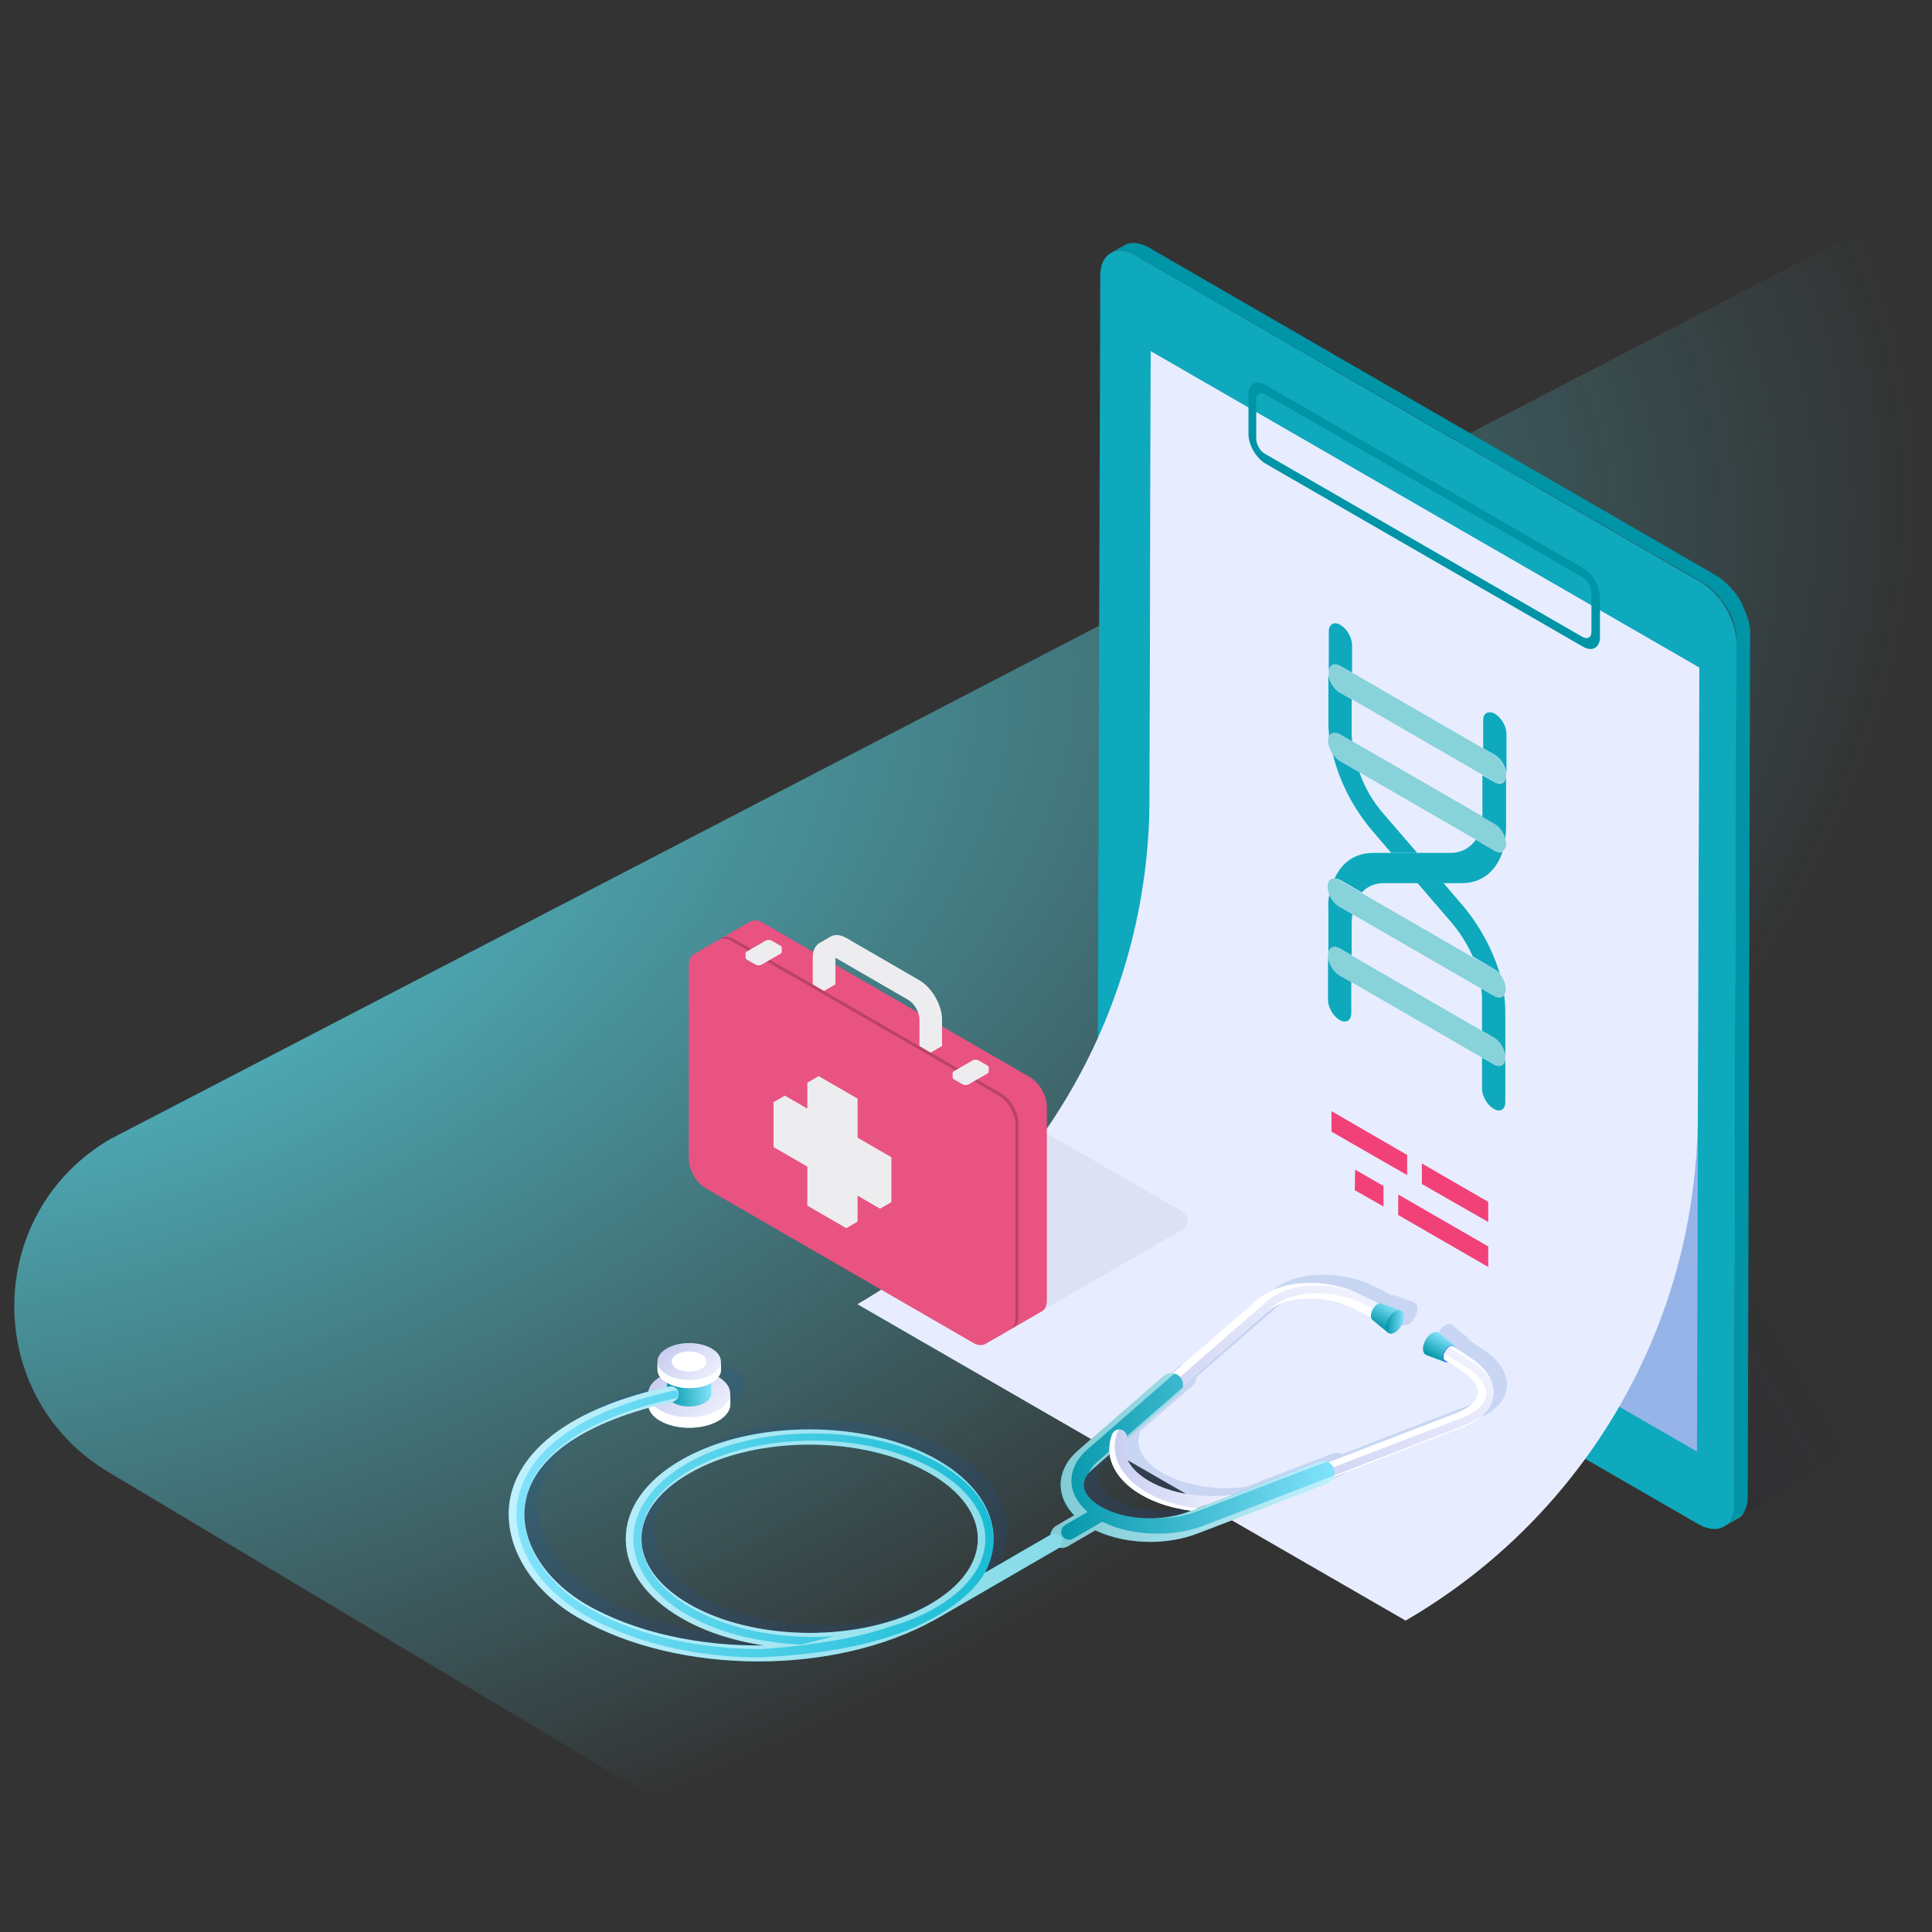
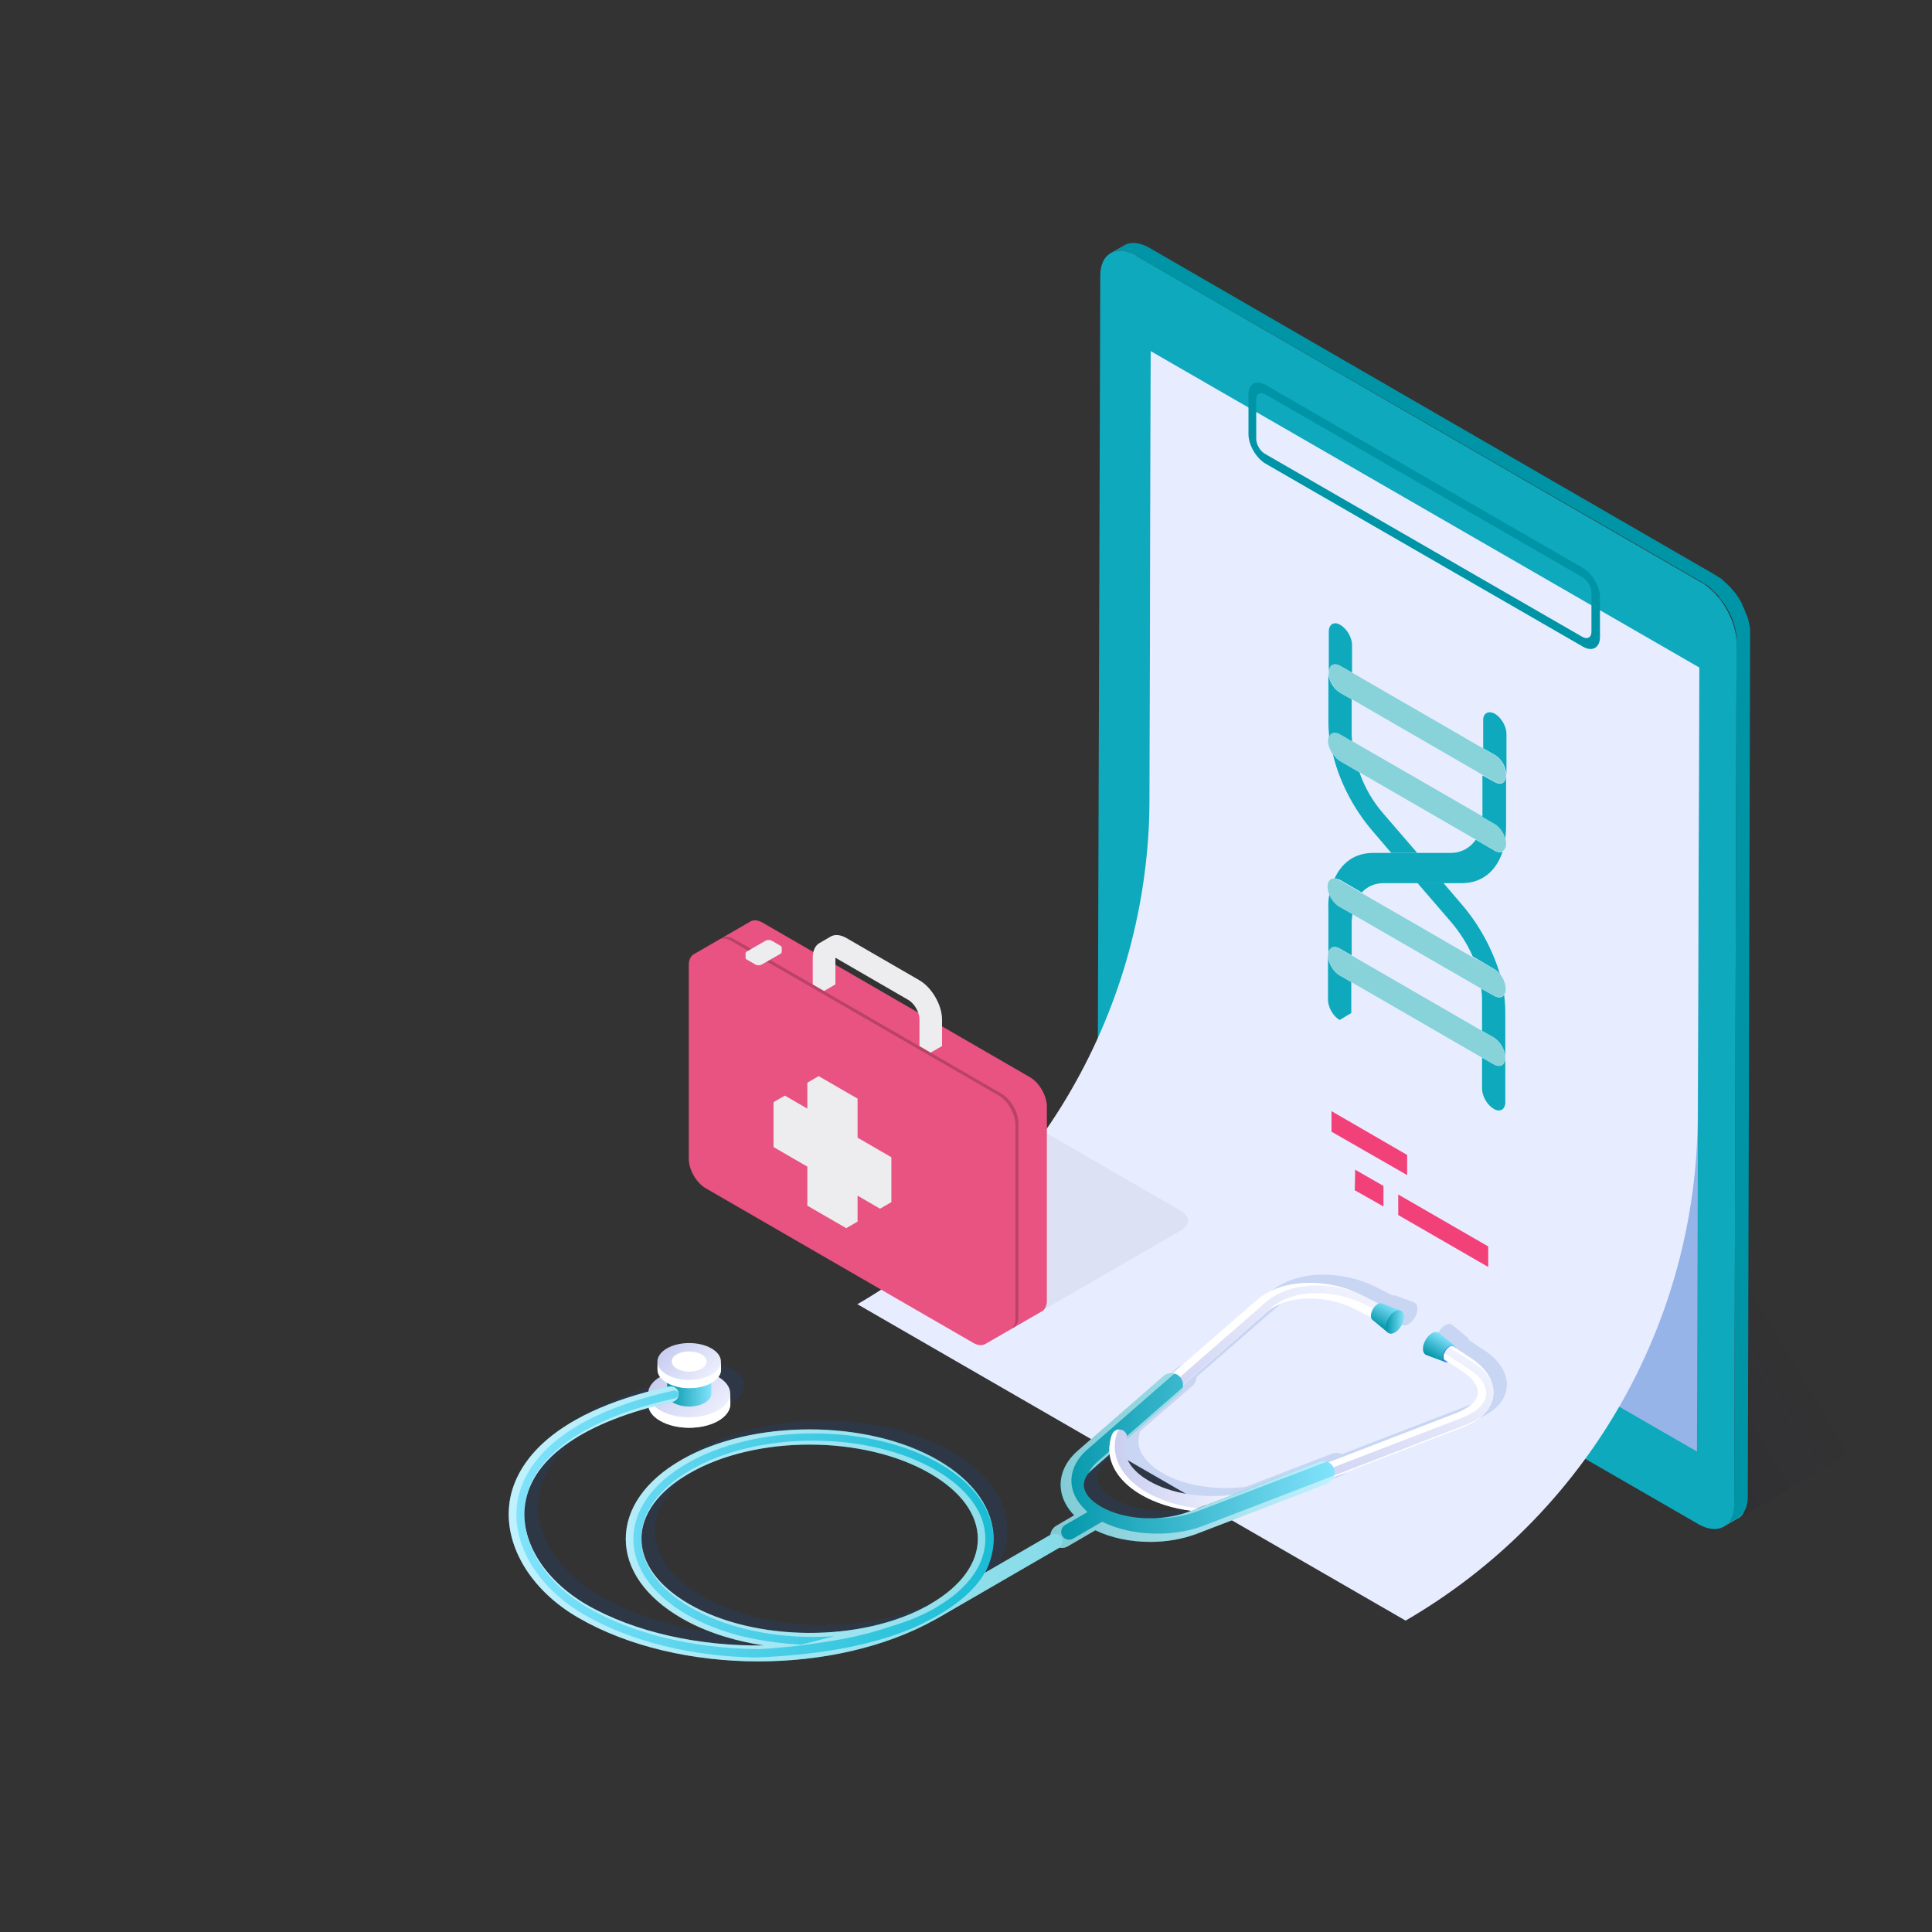
<svg xmlns="http://www.w3.org/2000/svg" width="676" height="676" viewBox="0 0 676 676" fill="none">
  <rect x="0" y="0" width="676" height="676" fill="#333333" stroke="none" />
  <g clip-path="url(#clip0)">
-     <path d="M952.695 -76V697H342.404L38.503 515.4C-6.199 489.294 -6.199 424.606 38.694 398.5L952.695 -76Z" fill="url(#paint0_radial)" />
    <path opacity="0.3" d="M724.626 463.666L599.6 536.246L437.651 442.91L562.676 370.195L724.626 463.666Z" fill="url(#paint1_linear)" />
    <path d="M606.66 526.342L611.411 523.629L606.66 526.342Z" fill="#996B45" />
    <path d="M606.66 526.342L611.411 523.629C611.411 523.765 611.411 524.036 611.411 524.172L606.66 526.885C606.66 526.749 606.66 526.478 606.66 526.342Z" fill="#946843" />
    <path d="M606.66 526.885L611.411 524.172C611.411 524.307 611.411 524.579 611.411 524.714L606.66 527.428C606.66 527.292 606.66 527.156 606.66 526.885Z" fill="#906541" />
    <path d="M606.66 527.427L611.411 524.714C611.411 524.85 611.411 525.121 611.411 525.257L606.66 527.97C606.66 527.834 606.66 527.699 606.66 527.427Z" fill="#8C623F" />
    <path d="M606.659 528.106L611.41 525.392C611.41 525.528 611.41 525.799 611.275 525.935L606.523 528.648C606.523 528.513 606.523 528.241 606.659 528.106Z" fill="#885F3D" />
    <path d="M606.523 528.648L611.274 525.935C611.274 526.207 611.139 526.342 611.139 526.478L606.387 529.191C606.387 529.055 606.523 528.92 606.523 528.648Z" fill="#835C3C" />
    <path d="M606.387 529.191L611.139 526.478C611.139 526.749 611.003 526.885 611.003 527.156L606.252 529.869C606.252 529.734 606.387 529.462 606.387 529.191Z" fill="#7F593A" />
    <path d="M606.252 529.869L611.004 527.156C611.004 527.427 610.868 527.563 610.732 527.834L605.981 530.548C606.117 530.276 606.117 530.141 606.252 529.869Z" fill="#7B5638" />
    <path d="M605.981 530.548L610.732 527.834C610.596 528.106 610.596 528.241 610.46 528.513L605.709 531.226C605.845 530.955 605.981 530.819 605.981 530.548Z" fill="#775336" />
    <path d="M605.709 531.226L610.46 528.513C610.324 528.784 610.189 529.055 610.053 529.327L605.302 532.04C605.438 531.769 605.573 531.497 605.709 531.226Z" fill="#725034" />
    <path d="M605.301 532.04L610.053 529.327C609.51 530.276 608.831 530.955 607.881 531.362L603.129 534.075C603.944 533.668 604.758 532.99 605.301 532.04Z" fill="#6BD8E9" />
    <path d="M388.509 88.697L393.261 85.984C393.532 85.848 393.939 85.712 394.211 85.576L389.46 88.29C389.188 88.29 388.781 88.425 388.509 88.697Z" fill="#6BD8E9" />
    <path d="M389.46 88.154L394.211 85.441C394.483 85.305 394.754 85.305 395.026 85.17L390.275 87.883C390.139 88.019 389.732 88.019 389.46 88.154Z" fill="#725034" />
-     <path d="M390.41 87.883L395.161 85.17C395.433 85.17 395.569 85.034 395.84 85.034L391.089 87.747C390.817 87.883 390.546 87.883 390.41 87.883Z" fill="#775336" />
    <path d="M391.089 87.883L395.841 85.17C396.112 85.17 396.248 85.17 396.519 85.17L391.768 87.883C391.497 87.747 391.225 87.883 391.089 87.883Z" fill="#7B5638" />
    <path d="M391.768 87.747L396.519 85.034C396.655 85.034 396.926 85.034 397.062 85.034L392.311 87.747C392.039 87.883 391.903 87.747 391.768 87.747Z" fill="#7F593A" />
    <path d="M392.311 87.883L397.062 85.17C397.198 85.17 397.469 85.17 397.605 85.17L392.854 87.883C392.582 87.883 392.447 87.883 392.311 87.883Z" fill="#835C3C" />
    <path d="M392.853 87.883L397.605 85.17C397.74 85.17 398.012 85.17 398.148 85.305L393.396 88.019C393.125 87.883 392.989 87.883 392.853 87.883Z" fill="#885F3D" />
    <path d="M393.396 88.019L398.148 85.305C398.283 85.305 398.419 85.441 398.691 85.441L393.939 88.154C393.668 88.019 393.532 88.019 393.396 88.019Z" fill="#8C623F" />
    <path d="M393.804 88.154L398.555 85.441C398.691 85.441 398.827 85.577 399.098 85.577L394.347 88.29C394.211 88.154 394.075 88.154 393.804 88.154Z" fill="#906541" />
    <path d="M394.346 88.29L399.098 85.576C399.233 85.576 399.369 85.712 399.641 85.712L394.889 88.425C394.754 88.29 394.482 88.29 394.346 88.29Z" fill="#946843" />
-     <path d="M394.89 88.425L399.641 85.712C399.777 85.712 399.912 85.848 400.184 85.848L395.433 88.561C395.161 88.561 395.025 88.425 394.89 88.425Z" fill="#996B45" />
    <path d="M395.296 88.561L400.047 85.848C400.183 85.848 400.319 85.984 400.59 86.119L395.839 88.832C395.703 88.697 395.568 88.697 395.296 88.561Z" fill="#9D6E47" />
    <path d="M395.841 88.832L400.592 86.119C400.728 86.255 400.863 86.255 401.135 86.391L396.384 89.104C396.112 88.968 395.976 88.832 395.841 88.832Z" fill="#A17149" />
    <path d="M396.383 88.968L401.134 86.255C401.27 86.391 401.406 86.391 401.677 86.526L396.926 89.239C396.654 89.239 396.519 89.104 396.383 88.968Z" fill="#A5744B" />
    <path d="M396.791 89.24L401.542 86.526C401.678 86.662 401.813 86.662 401.949 86.798L397.198 89.511C397.062 89.375 396.926 89.375 396.791 89.24Z" fill="#AA774D" />
    <path d="M612.361 221.645C612.361 221.51 612.361 221.238 612.361 221.103C612.361 220.967 612.361 220.967 612.361 220.831V220.696C612.361 220.56 612.361 220.56 612.361 220.425C612.361 220.289 612.361 220.018 612.361 219.882C612.361 219.611 612.361 219.475 612.225 219.204C612.225 219.068 612.225 218.797 612.089 218.661C612.089 218.39 611.954 218.254 611.954 217.983V217.847V217.711C611.954 217.576 611.954 217.44 611.818 217.304C611.818 217.033 611.682 216.762 611.682 216.626C611.682 216.49 611.682 216.49 611.546 216.355V216.219C611.546 216.083 611.546 216.083 611.411 215.948C611.275 215.676 611.275 215.405 611.139 215.134C611.139 214.998 611.139 214.998 611.003 214.862C611.003 214.727 610.868 214.727 610.868 214.591C610.868 214.455 610.732 214.32 610.732 214.184C610.596 213.913 610.596 213.777 610.46 213.506C610.46 213.37 610.325 213.234 610.325 213.234V213.099C610.189 212.827 610.053 212.556 609.917 212.285C609.782 212.149 609.782 211.878 609.646 211.742C609.646 211.742 609.646 211.742 609.646 211.606V211.471C609.239 210.657 608.696 209.707 608.153 208.893C607.61 208.079 607.067 207.265 606.388 206.587C606.388 206.587 606.388 206.451 606.252 206.451C606.252 206.451 606.252 206.451 606.116 206.316C605.981 206.18 605.845 205.909 605.709 205.773C605.573 205.637 605.438 205.366 605.166 205.23L605.03 205.095C604.895 204.959 604.895 204.959 604.759 204.823C604.623 204.688 604.487 204.552 604.352 204.416C604.216 204.281 604.08 204.145 603.944 204.009L603.809 203.874C603.809 203.874 603.673 203.874 603.673 203.738C603.401 203.602 603.266 203.331 602.994 203.195C602.858 203.06 602.858 203.06 602.723 202.924L602.587 202.788L602.451 202.653C602.315 202.517 602.044 202.381 601.908 202.246C601.772 202.11 601.637 202.11 601.501 201.974C601.501 201.974 601.501 201.974 601.365 201.974C601.229 201.839 600.958 201.703 600.822 201.568C600.686 201.432 600.415 201.296 600.279 201.296C600.279 201.296 600.143 201.296 600.143 201.161L402.084 86.662C398.691 84.763 395.568 84.491 393.397 85.848L388.645 88.561C390.817 87.204 393.939 87.476 397.333 89.375L595.528 203.738C595.935 204.009 596.342 204.281 596.75 204.552C596.75 204.552 596.75 204.552 596.885 204.552C597.293 204.823 597.7 205.095 597.971 205.366L598.107 205.502C598.514 205.773 598.786 206.044 599.193 206.451L599.329 206.587C599.6 206.858 599.872 207.13 600.143 207.401C600.279 207.537 600.279 207.537 600.415 207.672C600.686 207.944 600.822 208.079 601.094 208.351C601.229 208.486 601.365 208.622 601.501 208.893C601.501 209.029 601.637 209.029 601.637 209.165C602.18 209.979 602.858 210.657 603.401 211.471C603.944 212.285 604.487 213.099 604.895 214.048L605.03 214.184C605.166 214.32 605.166 214.591 605.302 214.727C605.438 214.998 605.573 215.269 605.709 215.676C605.709 215.812 605.845 215.948 605.845 215.948C605.981 216.355 606.116 216.626 606.252 217.033C606.252 217.169 606.388 217.169 606.388 217.304C606.524 217.711 606.659 218.118 606.795 218.661V218.797C606.931 219.204 607.067 219.746 607.202 220.153V220.289C607.338 220.831 607.474 221.238 607.474 221.781C607.61 222.324 607.61 222.731 607.61 223.273V223.409C607.61 223.952 607.61 224.359 607.61 224.766L606.795 526.071C606.795 529.869 605.438 532.583 603.266 533.939L608.017 531.226C610.189 530.005 611.546 527.292 611.546 523.358L612.361 222.052C612.361 221.917 612.361 221.781 612.361 221.645Z" fill="#0094A7" />
    <path d="M595.392 203.874C602.18 207.808 607.61 217.304 607.61 225.037L606.795 526.342C606.795 534.075 601.229 537.195 594.442 533.397L396.247 419.034C389.46 415.099 384.03 405.603 384.03 397.87L384.98 96.43C384.98 88.697 390.546 85.576 397.333 89.375L595.392 203.874Z" fill="#0EA9BD" />
    <path d="M402.626 122.884L401.948 397.192L593.762 507.892L594.576 233.584L402.626 122.884Z" fill="#96B4E8" />
    <path d="M594.577 233.584L402.627 122.884L402.22 279.437C402.084 352.424 363.124 419.712 300 456.341L491.814 567.041C554.938 530.412 593.898 463.124 594.034 390.138L594.577 233.584Z" fill="#E7EDFF" />
    <path d="M553.852 198.719C557.11 200.618 559.825 205.23 559.825 209.029V222.866C559.825 226.665 557.11 228.157 553.852 226.258L442.808 162.226C439.55 160.326 436.835 155.714 436.835 151.915V138.078C436.835 134.279 439.55 132.787 442.808 134.686L553.852 198.719ZM556.838 221.103V207.265C556.838 205.366 555.481 202.924 553.716 201.975L442.673 137.942C440.908 136.992 439.55 137.806 439.55 139.706V153.543C439.55 155.442 440.908 157.884 442.673 158.834L553.716 222.866C555.481 223.816 556.838 223.002 556.838 221.103Z" fill="#0094A7" />
-     <path d="M468.737 356.9C466.429 355.544 464.664 352.424 464.664 349.846V334.245C464.664 336.822 466.429 339.943 468.737 341.299L472.809 343.606V354.459C472.809 357.172 470.909 358.121 468.737 356.9Z" fill="#0EA9BD" />
+     <path d="M468.737 356.9C466.429 355.544 464.664 352.424 464.664 349.846V334.245C464.664 336.822 466.429 339.943 468.737 341.299L472.809 343.606V354.459Z" fill="#0EA9BD" />
    <path d="M465.207 312.675C465.886 314.574 467.244 316.338 468.873 317.287L473.217 319.729C473.081 320.814 472.945 321.9 472.945 323.121V334.245L468.873 331.939C466.565 330.582 464.8 331.667 464.8 334.245V318.508C464.664 316.338 464.8 314.438 465.207 312.675Z" fill="#0EA9BD" />
    <path d="M522.63 372.366C524.938 373.722 526.702 372.637 526.702 370.06V385.661C526.702 388.238 524.802 389.324 522.63 387.967C520.322 386.61 518.557 383.49 518.557 380.913V370.06L522.63 372.366Z" fill="#0EA9BD" />
    <path d="M526.294 348.082C526.565 350.253 526.701 352.288 526.701 354.323V370.06C526.701 367.482 524.936 364.362 522.628 363.005L518.556 360.699V349.575C518.556 348.354 518.42 347.133 518.284 345.912L522.628 348.354C524.257 349.303 525.615 349.168 526.294 348.082Z" fill="#0EA9BD" />
    <path d="M522.629 363.005C524.937 364.362 526.702 367.482 526.702 370.06C526.702 372.637 524.801 373.723 522.629 372.366L518.557 370.06L472.809 343.606L468.737 341.299C466.429 339.943 464.664 336.822 464.664 334.245C464.664 331.667 466.565 330.582 468.737 331.939L472.809 334.245L518.557 360.699L522.629 363.005Z" fill="#88D2DA" />
    <path d="M484.077 284.728L495.888 298.43H486.792L480.412 290.969C473.489 282.965 468.466 273.061 466.294 263.565C466.973 264.786 468.059 265.871 469.145 266.414L475.661 270.212C477.426 275.368 480.276 280.387 484.077 284.728Z" fill="#0EA9BD" />
    <path d="M522.766 338.993C523.445 339.4 524.259 340.078 524.802 340.757C526.024 342.249 526.838 344.284 526.838 346.047C526.838 346.861 526.703 347.54 526.295 347.947C525.617 349.032 524.259 349.303 522.63 348.354L518.286 345.912L472.946 319.729L468.602 317.287C466.973 316.337 465.615 314.574 464.937 312.675C464.665 311.861 464.529 311.047 464.529 310.233C464.529 308.469 465.344 307.384 466.566 307.384C467.109 307.384 467.923 307.519 468.602 307.926L476.068 312.268L515.028 334.788L522.766 338.993Z" fill="#88D2DA" />
    <path d="M524.801 340.757C524.258 340.078 523.579 339.4 522.765 338.993L515.299 334.652C513.398 330.311 510.819 326.241 507.697 322.578L495.886 308.876H504.982L511.362 316.338C517.606 323.528 522.222 332.21 524.801 340.757Z" fill="#0EA9BD" />
    <path d="M469.008 233.041C466.701 231.684 464.936 232.77 464.936 235.347V220.967C464.936 218.39 466.836 217.304 469.008 218.661C471.316 220.018 473.081 223.138 473.081 225.715V235.347L469.008 233.041Z" fill="#0EA9BD" />
    <path d="M516.385 293.818L522.901 297.616C523.987 298.294 524.938 298.294 525.752 298.023C523.444 304.942 518.422 309.012 511.498 309.012H504.982H495.887H484.077C480.955 309.012 478.375 310.233 476.475 312.268L469.009 307.926C468.33 307.519 467.515 307.384 466.972 307.384C469.552 301.686 474.167 298.43 480.547 298.43H487.063H496.159H507.969C511.498 298.294 514.349 296.667 516.385 293.818Z" fill="#0EA9BD" />
    <path d="M522.901 288.12C524.665 289.069 526.159 291.24 526.702 293.275C526.837 293.953 526.973 294.496 526.973 295.174C526.973 296.531 526.43 297.481 525.616 297.887C524.937 298.294 523.851 298.159 522.765 297.481L516.249 293.682L475.388 270.077L468.872 266.278C467.786 265.6 466.836 264.65 466.022 263.429C465.207 262.073 464.664 260.58 464.664 259.224C464.664 258.681 464.8 258.139 464.936 257.596C465.479 256.239 466.972 255.832 468.737 256.782L472.945 259.224L518.557 285.542L522.901 288.12Z" fill="#88D2DA" />
    <path d="M522.901 273.604C525.209 274.961 526.974 273.875 526.974 271.298V288.934C526.974 290.562 526.838 292.054 526.702 293.411C526.159 291.376 524.666 289.205 522.901 288.255L518.693 285.814C518.693 285.271 518.693 284.728 518.693 284.186V271.298L522.901 273.604Z" fill="#0EA9BD" />
    <path d="M522.901 264.108C525.209 265.464 526.973 268.584 526.973 271.162C526.973 273.74 525.073 274.825 522.901 273.468L518.828 271.162L473.081 244.708L469.008 242.402C466.701 241.045 464.936 237.925 464.936 235.347C464.936 232.77 466.836 231.684 469.008 233.041L473.081 235.347L518.828 261.801L522.901 264.108Z" fill="#88D2DA" />
    <path d="M523.037 249.727C525.344 251.084 527.109 254.204 527.109 256.782V271.162C527.109 268.584 525.344 265.464 523.037 264.108L518.964 261.801V252.169C518.828 249.592 520.729 248.507 523.037 249.727Z" fill="#0EA9BD" />
    <path d="M473.081 259.359L468.872 256.918C467.108 255.968 465.614 256.239 465.071 257.732C464.936 256.104 464.8 254.476 464.8 252.983V235.347C464.8 237.925 466.565 241.045 468.872 242.402L472.945 244.708V257.596C473.081 258.274 473.081 258.817 473.081 259.359Z" fill="#0EA9BD" />
    <path d="M484.076 414.964V422.154L474.031 416.456L474.166 409.266L484.076 414.964Z" fill="#F24178" />
    <path d="M492.357 404.111V411.165L465.885 395.971V388.781L492.357 404.111Z" fill="#F24178" />
    <path d="M520.728 436.127V443.317L489.234 425.138V417.948L520.728 436.127Z" fill="#F24178" />
-     <path d="M520.727 420.526V427.58L497.514 414.285V407.095L520.727 420.526Z" fill="#F24178" />
    <path opacity="0.05" d="M413.202 430.531C414.73 429.657 415.494 428.527 415.603 427.361H415.64V427.215C415.64 427.143 415.64 427.07 415.64 426.997C415.567 425.795 414.766 424.592 413.202 423.681L319.604 369.576C316.329 367.682 311.016 367.682 307.741 369.576L249.078 403.46C247.477 404.371 246.677 405.61 246.64 406.812C246.64 406.885 246.64 406.922 246.64 406.958V407.067C246.713 408.233 247.514 409.399 249.078 410.31L342.676 464.415C345.951 466.31 351.264 466.31 354.539 464.415L413.202 430.531Z" fill="black" />
    <path d="M344.787 470.244C344.751 470.28 344.714 470.316 344.642 470.316L344.532 470.353C343.477 470.863 342.058 470.754 340.493 469.843L246.932 415.774C243.657 413.88 241 409.289 241 405.5V337.695C241 335.947 241.582 334.708 242.528 334.016V333.979L242.674 333.906C242.747 333.87 242.82 333.833 242.892 333.797L262.434 322.502C263.526 321.774 265.054 321.81 266.765 322.794L360.362 376.899C363.638 378.793 366.294 383.384 366.294 387.173V455.014C366.294 456.945 365.603 458.293 364.475 458.876L344.787 470.244Z" fill="#E85381" />
    <path opacity="0.2" d="M355.305 461.354V393.55C355.305 389.761 352.648 385.17 349.373 383.276L255.739 329.171C254.029 328.187 252.5 328.15 251.408 328.879L252.464 328.26C253.556 327.531 255.084 327.568 256.794 328.551L350.392 382.656C353.667 384.551 356.324 389.142 356.324 392.931V460.735C356.324 462.666 355.632 464.014 354.504 464.597L353.412 465.217C354.613 464.634 355.305 463.285 355.305 461.354Z" fill="black" />
    <path d="M321.715 366.006V356.679C321.715 354.165 319.932 351.068 317.748 349.829L292.311 335.109V344.437L288.345 346.732L284.378 344.437V335.109C284.378 332.595 285.251 330.847 286.671 330.009L290.674 327.677C292.093 326.875 294.058 326.985 296.241 328.26L321.679 342.979C326.046 345.493 329.612 351.651 329.612 356.679V366.006L325.645 368.301L321.715 366.006Z" fill="#EDEDEF" />
    <path d="M260.87 335.109V333.543C260.87 333.324 261.015 333.106 261.307 332.923L267.893 329.134C268.476 328.806 269.422 328.806 270.004 329.134L273.097 330.92C273.388 331.102 273.534 331.32 273.534 331.539V333.069H273.498C273.534 333.288 273.388 333.543 273.097 333.725L266.474 337.514C265.892 337.842 264.946 337.842 264.363 337.514L261.27 335.729C261.015 335.583 260.87 335.328 260.87 335.109Z" fill="#EDEDEF" />
-     <path d="M333.324 377.009V375.442C333.324 375.224 333.47 375.005 333.761 374.823L340.311 371.034C340.893 370.706 341.839 370.706 342.422 371.034L345.515 372.819C345.806 373.001 345.952 373.22 345.952 373.438V374.969H345.915C345.952 375.224 345.806 375.442 345.515 375.624L338.928 379.414C338.346 379.741 337.4 379.741 336.817 379.414L333.724 377.628C333.47 377.446 333.324 377.227 333.324 377.009Z" fill="#EDEDEF" />
    <path d="M307.923 422.916L300.063 418.362V427.434L296.096 429.729L282.486 421.86V408.197L270.659 401.347V385.644L274.626 383.349L282.486 387.903V378.831L286.453 376.535L300.063 384.405V398.068L311.89 404.918V420.621L307.923 422.916Z" fill="#EDEDEF" />
    <path opacity="0.15" d="M206.929 563.259C224.508 573.447 247.246 578.568 269.984 578.568C292.143 578.568 314.302 573.711 331.724 563.998L332.04 563.84C332.303 563.681 332.619 563.523 332.882 563.365L375.095 538.924C375.148 538.871 375.2 538.818 375.253 538.818C375.569 538.924 375.937 538.976 376.253 538.976C376.937 538.976 377.674 538.818 378.306 538.396L387.99 532.694C393.57 535.387 400.359 536.759 407.202 536.759C412.834 536.759 418.466 535.809 423.518 533.909L469.152 516.383C470.258 515.961 471.1 515.063 471.521 514.007L516.681 496.64C524.839 493.262 526.892 488.669 527.208 485.396C527.682 480.803 524.787 476.052 519.418 472.516L513.997 468.926C513.891 468.557 513.733 468.187 513.47 468.029V467.976L508.102 463.542C508.049 463.489 507.996 463.436 507.891 463.436C507.312 463.119 506.575 463.172 505.68 463.647C503.944 464.65 502.522 467.131 502.522 469.137C502.522 470.14 502.838 470.826 503.417 471.143C503.47 471.196 503.522 471.196 503.628 471.249L510.154 473.677V473.624C510.418 473.783 510.786 473.73 511.154 473.624L516.313 477.055C519.892 479.431 521.944 482.334 521.681 484.815C521.418 487.296 518.892 489.672 514.576 491.467L469.468 508.834C468.468 508.306 467.257 508.201 466.1 508.623L435.887 520.236C425.571 521.556 414.465 519.867 406.728 515.38C401.728 512.477 398.728 508.781 398.359 504.928C398.201 503.608 398.833 501.021 398.833 501.021C398.833 500.969 398.833 500.916 398.886 500.863L417.255 484.868C418.202 484.076 418.623 482.915 418.676 481.806L448.257 456.046C455.888 449.817 469.679 450.661 478.469 455.148L484.469 458.157C484.574 458.527 484.732 458.896 484.995 459.055L490.364 463.489L490.417 463.436C490.469 463.489 490.522 463.594 490.574 463.594C491.153 463.911 491.943 463.858 492.785 463.383C494.522 462.38 495.943 459.899 495.943 457.893C495.943 456.89 495.627 456.204 495.048 455.887C494.996 455.835 494.89 455.835 494.838 455.782V455.729L488.311 453.301C487.995 453.142 487.627 453.195 487.258 453.301L481.048 450.133C470.784 444.96 454.625 443.746 444.835 451.717L415.15 477.583C414.044 477.425 412.886 477.742 411.939 478.534L381.674 504.928C377.463 508.676 375.463 513.321 375.937 518.019C376.253 521.398 377.937 524.618 380.622 527.363L374.358 531.005C373.2 531.691 372.516 532.8 372.358 534.014L349.462 547.264C351.41 543.516 352.462 539.61 352.462 535.545C352.462 524.987 345.567 515.169 333.04 507.884C308.25 493.525 267.932 493.525 243.141 507.831C230.614 515.063 223.772 524.882 223.772 535.439C223.772 545.997 230.667 555.816 243.194 563.101C251.457 567.904 261.458 571.072 272.09 572.708C249.615 573.025 226.877 568.168 209.876 558.35C194.981 549.745 186.612 535.915 188.612 523.193C190.928 508.148 206.929 496.165 233.825 489.144C234.404 489.672 235.035 490.147 235.825 490.622C241.404 493.842 250.51 493.842 256.142 490.622C258.984 488.986 260.405 486.821 260.352 484.657C260.3 482.545 258.931 480.487 256.142 478.903C250.562 475.683 241.457 475.683 235.825 478.903C233.351 480.328 232.035 482.123 231.772 484.024C193.244 494.264 184.717 512.265 183.191 522.401C180.664 537.498 190.086 553.493 206.929 563.259ZM386.99 511.315L392.991 506.089C393.727 511.526 397.622 516.541 403.991 520.289C408.991 523.193 415.15 525.093 421.571 525.885L420.518 526.307C410.886 529.949 397.938 529.21 389.885 524.512C386.306 522.454 384.201 519.92 383.99 517.439C383.727 514.746 385.464 512.635 386.99 511.315ZM245.773 558.508C234.983 552.279 229.035 544.15 229.035 535.598C229.035 527.099 234.93 518.969 245.667 512.793C268.932 499.332 306.776 499.332 330.04 512.846C340.83 519.075 346.725 527.204 346.725 535.703C346.725 544.202 340.83 552.279 330.093 558.508L329.303 558.983C306.039 571.969 268.774 571.811 245.773 558.508Z" fill="#1A50B2" />
    <path d="M255.51 487.508C255.457 485.396 254.036 483.337 251.299 481.754C245.72 478.534 236.614 478.534 230.982 481.754C228.245 483.337 226.824 485.449 226.771 487.508V491.308C226.771 493.42 228.14 495.584 230.982 497.168C236.561 500.388 245.667 500.388 251.299 497.168C254.089 495.531 255.51 493.42 255.51 491.308V487.508Z" fill="url(#paint2_linear)" />
    <path d="M255.51 487.508C255.563 489.672 254.142 491.836 251.299 493.473C245.668 496.693 236.615 496.746 230.983 493.473C228.14 491.836 226.719 489.619 226.825 487.455V491.256C226.825 493.367 228.193 495.531 231.035 497.115C236.615 500.335 245.72 500.335 251.352 497.115C254.142 495.479 255.563 493.367 255.563 491.256L255.51 487.508Z" fill="white" />
    <path d="M233.404 477.214C233.456 476.105 234.193 474.944 235.667 474.099C238.72 472.357 243.615 472.357 246.615 474.099C248.089 474.944 248.878 476.105 248.878 477.214V487.613C248.878 488.775 248.141 489.936 246.615 490.833C243.562 492.575 238.667 492.575 235.667 490.833C234.14 489.936 233.404 488.775 233.404 487.613V477.214Z" fill="url(#paint3_linear)" />
    <path d="M252.247 476.316C252.194 474.68 251.141 473.096 248.983 471.829C244.667 469.295 237.614 469.295 233.298 471.829C231.193 473.043 230.088 474.68 230.035 476.264V479.22C230.035 480.856 231.088 482.545 233.298 483.76C237.614 486.293 244.667 486.293 248.983 483.76C251.141 482.493 252.247 480.856 252.247 479.22V476.316Z" fill="url(#paint4_linear)" />
    <path d="M252.247 476.316C252.299 478.006 251.194 479.642 248.983 480.962C244.667 483.496 237.614 483.496 233.298 480.962C231.088 479.695 229.982 478.006 230.088 476.316V479.273C230.088 480.909 231.14 482.598 233.351 483.812C237.667 486.346 244.72 486.346 249.036 483.812C251.194 482.545 252.299 480.909 252.299 479.273L252.247 476.316Z" fill="white" />
    <path d="M245.456 478.903C243.088 480.276 239.193 480.276 236.824 478.903C235.614 478.217 235.035 477.267 235.035 476.316C235.035 475.419 235.667 474.522 236.824 473.888C239.193 472.516 243.088 472.516 245.456 473.888C246.614 474.574 247.246 475.472 247.246 476.369C247.299 477.267 246.667 478.217 245.456 478.903Z" fill="white" />
    <path d="M498.785 473.941C498.206 473.624 497.891 472.885 497.891 471.935C497.891 469.929 499.312 467.448 501.049 466.445C501.891 465.97 502.68 465.917 503.259 466.234C503.312 466.287 503.365 466.287 503.417 466.339L508.786 470.774V470.826C509.154 471.09 509.418 471.565 509.418 472.252C509.418 473.73 508.365 475.577 507.102 476.316C506.523 476.686 505.944 476.686 505.523 476.475V476.528L498.996 474.099C498.943 473.994 498.838 473.994 498.785 473.941Z" fill="url(#paint5_linear)" />
    <path d="M509.417 472.252C509.417 473.73 508.365 475.577 507.101 476.316C506.417 476.686 505.838 476.739 505.417 476.475C504.996 476.211 504.733 475.683 504.733 474.997C504.733 473.519 505.786 471.671 507.049 470.932C507.68 470.562 508.259 470.51 508.68 470.774C509.154 470.932 509.417 471.46 509.417 472.252Z" fill="url(#paint6_linear)" />
    <path d="M509.996 494.317C514.312 492.523 516.839 490.147 517.102 487.666C517.365 485.185 515.312 482.282 511.733 479.906L505.943 476.105L505.417 475.789C505.206 475.525 505.101 475.208 505.101 474.786C505.101 474.363 505.259 473.888 505.417 473.413C505.68 472.832 505.996 472.252 506.47 471.829C506.68 471.618 506.891 471.46 507.101 471.302C507.628 470.985 508.101 470.985 508.47 471.143L508.522 471.196L514.786 475.313C520.207 478.903 523.049 483.601 522.576 488.194C522.26 491.467 520.154 496.059 511.996 499.438L443.572 525.779L441.624 520.659L509.996 494.317Z" fill="url(#paint7_linear)" />
    <path d="M515.575 476.792L506.943 471.407C506.996 471.354 507.049 471.302 507.101 471.302C507.628 470.985 508.101 470.985 508.47 471.143L508.522 471.196L514.786 475.313C518.418 477.689 520.839 480.592 521.944 483.654C520.786 481.173 518.628 478.798 515.575 476.792ZM441.624 520.606L443.572 525.726L511.996 499.385C515.523 497.96 517.839 496.27 519.418 494.581C517.839 496.059 515.733 497.379 513.049 498.488L445.94 524.301L444.94 521.715L511.996 495.901C516.839 493.895 519.681 491.15 519.997 488.088C520.312 485.027 518.102 481.754 514.049 479.009L505.364 473.519C505.206 473.941 505.101 474.311 505.101 474.733C505.101 475.155 505.259 475.472 505.417 475.736L505.943 476.053L511.733 479.853C515.312 482.229 517.365 485.132 517.102 487.613C516.839 490.094 514.312 492.47 509.996 494.265L441.624 520.606Z" fill="white" />
    <path d="M398.149 498.435L443.572 458.843C451.204 452.614 464.994 453.459 473.784 457.946L482.205 462.222L484.679 457.313L476.258 453.037C465.994 447.863 449.835 446.649 440.045 454.62L394.517 494.264L398.149 498.435Z" fill="url(#paint8_linear)" />
    <path d="M440.045 454.62C449.099 447.23 463.626 447.705 473.837 451.928C469.784 450.556 465.257 449.764 460.836 449.764C455.941 449.764 448.941 450.714 443.467 455.148L399.043 493.895L400.833 495.954L445.256 457.207C450.099 453.301 456.415 452.456 460.836 452.456C466.415 452.456 472.31 453.829 476.995 456.151L483.574 459.477L482.205 462.169L473.784 457.893C464.941 453.406 451.204 452.562 443.572 458.791L398.149 498.382L394.517 494.212L440.045 454.62Z" fill="white" />
    <path d="M369.568 533.909L375.831 530.266C373.147 527.521 371.515 524.301 371.147 520.923C370.673 516.225 372.726 511.579 376.884 507.831L407.149 481.437C408.886 479.959 411.465 480.117 412.938 481.859C414.412 483.601 414.254 486.188 412.517 487.666L382.253 514.06C380.726 515.38 378.989 517.544 379.253 520.078C379.516 522.612 381.621 525.093 385.2 527.152C393.306 531.85 406.201 532.589 415.833 528.947L461.415 511.421C463.52 510.629 465.941 511.685 466.731 513.796C467.52 515.908 466.467 518.336 464.362 519.128L418.728 536.654C413.675 538.554 408.043 539.504 402.412 539.504C395.569 539.504 388.779 538.132 383.2 535.44L373.568 541.035C372.936 541.405 372.2 541.616 371.515 541.616C370.094 541.616 368.726 540.877 367.936 539.557C366.884 537.551 367.568 535.07 369.568 533.909Z" fill="url(#paint9_linear)" />
    <path opacity="0.5" d="M413.887 485.396C413.729 486.241 413.255 487.085 412.571 487.666L382.306 514.06C381.833 514.482 381.359 514.958 380.885 515.538C381.464 514.166 382.412 512.846 383.78 511.632L413.887 485.396ZM464.258 511.421C463.416 511.157 462.468 511.104 461.521 511.474L415.94 528.999C412.413 530.319 408.466 531.058 404.465 531.216C404.623 531.216 404.781 531.216 404.939 531.216C409.887 531.216 414.676 530.372 418.835 528.841L464.258 511.421ZM368.043 539.557C368.779 540.877 370.201 541.616 371.622 541.616C372.306 541.616 373.043 541.457 373.674 541.035L383.306 535.439C388.886 538.132 395.675 539.504 402.518 539.504C408.15 539.504 413.782 538.554 418.835 536.654L464.468 519.128C465.837 518.6 466.784 517.386 467.048 516.013C466.837 516.172 466.626 516.33 466.416 516.436L420.782 533.961C410.308 537.92 395.939 537.393 386.307 532.747L385.675 532.431L375.411 538.396C374.148 539.135 372.411 538.66 371.674 537.393C371.306 536.759 371.201 536.02 371.411 535.281C371.622 534.595 372.043 533.961 372.674 533.592L380.517 529.052L379.254 527.785C376.727 525.251 375.253 522.295 374.938 519.286C374.517 515.01 376.411 510.787 380.254 507.356L410.518 480.962C410.729 480.751 410.992 480.645 411.255 480.539C409.887 480.064 408.36 480.328 407.202 481.331L376.938 507.726C372.727 511.473 370.727 516.066 371.201 520.817C371.569 524.196 373.201 527.416 375.885 530.161L369.622 533.803C367.569 535.07 366.885 537.551 368.043 539.557Z" fill="white" />
    <path d="M389.096 501.972C389.517 500.916 390.517 500.177 391.675 500.177C393.149 500.177 394.36 501.391 394.36 502.869C394.36 503.186 394.307 503.555 394.149 503.819C394.149 503.819 393.57 506.406 393.676 507.725C394.044 511.579 397.044 515.274 402.044 518.178C409.782 522.665 420.887 524.354 431.204 523.034L416.887 528.524C410.413 527.732 404.308 525.832 399.307 522.929C392.728 519.128 388.781 513.902 388.202 508.253C388.044 506.195 388.359 504.03 389.096 501.972Z" fill="url(#paint10_linear)" />
    <path d="M389.096 501.972C389.517 500.969 390.465 500.177 391.623 500.177C391.36 500.441 391.149 500.757 390.991 501.127H390.939C390.202 503.186 389.886 505.35 390.096 507.462C390.675 513.11 394.623 518.336 401.202 522.137C406.203 525.04 412.361 526.94 418.782 527.732L419.045 527.785L416.887 528.63C410.413 527.838 404.308 525.938 399.307 523.034C392.728 519.233 388.781 514.007 388.202 508.359C388.044 506.195 388.359 504.03 389.096 501.972Z" fill="white" />
    <path d="M202.297 566.004C219.877 576.192 242.615 581.313 265.353 581.313C287.512 581.313 309.671 576.456 327.093 566.743L327.408 566.585C327.672 566.426 327.987 566.268 328.251 566.11L370.463 541.668C371.779 540.929 372.2 539.24 371.463 537.92C370.726 536.601 369.042 536.178 367.726 536.918L344.673 550.273C346.62 546.525 347.673 542.619 347.673 538.554C347.673 527.996 340.778 518.178 328.251 510.893C303.46 496.534 263.142 496.534 238.351 510.84C225.824 518.072 218.982 527.891 218.982 538.448C218.982 549.006 225.877 558.825 238.404 566.11C246.668 570.913 256.668 574.081 267.3 575.717C244.825 576.034 222.087 571.177 205.087 561.359C190.138 552.596 181.77 538.818 183.77 526.096C186.244 509.943 204.56 497.273 235.299 490.516C236.772 490.2 237.72 488.722 237.404 487.244C237.088 485.766 235.614 484.815 234.141 485.132C189.507 494.951 180.033 514.482 178.348 525.251C176.033 540.243 185.401 556.238 202.297 566.004ZM241.088 561.253C230.298 555.024 224.403 546.895 224.403 538.396C224.403 529.897 230.298 521.767 241.036 515.591C264.3 502.077 302.197 502.077 325.461 515.591C336.251 521.82 342.146 529.949 342.146 538.448C342.146 546.947 336.251 555.024 325.514 561.253L324.724 561.728C301.407 574.714 264.142 574.556 241.088 561.253Z" fill="url(#paint11_linear)" />
    <path opacity="0.5" d="M202.297 566.004C219.877 576.192 242.615 581.313 265.353 581.313C287.512 581.313 309.671 576.456 327.093 566.743L327.408 566.585C327.672 566.426 327.987 566.268 328.251 566.11L370.463 541.668C371.779 540.929 372.2 539.24 371.463 537.92C370.726 536.601 369.042 536.178 367.726 536.918L344.673 550.273C344.778 550.009 344.883 549.798 344.988 549.534C341.62 556.027 334.672 561.728 325.987 566.426C324.935 566.954 323.935 567.482 322.882 568.01C322.145 568.379 321.408 568.749 320.619 569.118C320.145 569.33 319.671 569.488 319.25 569.699C305.986 575.347 288.091 578.99 264.879 579.94C242.141 579.676 220.719 574.397 204.297 564.895C187.928 555.393 178.769 539.979 181.033 525.568C182.664 515.169 191.875 496.27 235.72 486.557C236.457 486.399 237.193 486.874 237.351 487.613C237.509 488.352 237.036 489.091 236.299 489.25C204.981 496.165 186.296 509.204 183.717 525.99C181.664 539.293 190.296 553.599 205.666 562.52C221.403 571.652 242.352 576.72 264.458 576.984C264.511 577.037 264.616 577.037 264.616 577.037C270.3 576.931 282.09 575.559 281.827 575.506C289.512 574.45 299.828 573.13 311.724 569.066C317.145 567.482 322.198 565.476 326.672 562.942L327.461 562.467C338.672 555.974 344.778 547.475 344.778 538.448C344.778 529.422 338.62 520.87 327.408 514.377C315.934 507.726 300.67 504.083 284.459 504.083C268.3 504.083 253.036 507.726 241.615 514.377C230.456 520.817 224.298 529.369 224.298 538.396C224.298 547.422 230.456 555.974 241.667 562.467C253.142 569.118 268.406 572.761 284.617 572.761C287.038 572.761 289.459 572.655 291.88 572.497L280.354 575.453C278.038 575.347 273.722 575.031 268.774 574.292H268.721C266.037 573.869 263.458 573.394 260.931 572.814C260.879 572.814 260.879 572.814 260.826 572.814C253.194 571.019 246.247 568.327 240.352 564.948C228.246 557.927 221.614 548.531 221.614 538.501C221.614 528.471 228.246 519.075 240.299 512.107C252.036 505.297 267.774 501.549 284.512 501.549C301.302 501.549 317.04 505.297 328.83 512.16C340.935 519.181 347.567 528.577 347.567 538.607C347.567 539.874 347.515 541.088 347.304 542.355C347.515 541.141 347.62 539.874 347.62 538.607C347.62 528.049 340.725 518.23 328.198 510.946C303.407 496.587 263.089 496.587 238.299 510.893C225.772 518.125 218.929 527.943 218.929 538.501C218.929 549.059 225.824 558.877 238.351 566.162C246.615 570.966 256.615 574.133 267.248 575.77C244.773 576.087 222.035 571.23 205.034 561.411C190.138 552.596 181.77 538.818 183.77 526.096C186.244 509.943 204.56 497.273 235.299 490.516C236.772 490.2 237.72 488.722 237.404 487.244C237.088 485.766 235.614 484.815 234.141 485.132C189.507 494.951 180.033 514.482 178.348 525.251C176.033 540.243 185.401 556.238 202.297 566.004ZM324.724 561.728C301.407 574.714 264.142 574.556 241.141 561.253C230.351 555.024 224.456 546.895 224.456 538.396C224.456 529.897 230.351 521.767 241.088 515.591C264.3 502.077 302.197 502.077 325.461 515.591C336.251 521.82 342.146 529.949 342.146 538.448C342.146 546.947 336.251 555.024 325.514 561.253L324.724 561.728Z" fill="white" />
    <path d="M479.68 460.374C479.68 458.896 480.732 457.049 481.996 456.31C482.627 455.94 483.154 455.887 483.575 456.098L490.101 458.527V458.58C490.154 458.632 490.259 458.632 490.312 458.685C490.838 459.002 491.207 459.741 491.207 460.691C491.207 462.697 489.785 465.178 488.048 466.181C487.206 466.656 486.417 466.709 485.838 466.392C485.785 466.339 485.733 466.287 485.68 466.234L485.627 466.287L480.259 461.852C479.89 461.588 479.68 461.113 479.68 460.374Z" fill="url(#paint12_linear)" />
    <path d="M484.891 464.386C484.891 462.38 486.312 459.899 488.049 458.896C488.943 458.368 489.733 458.368 490.312 458.685C490.838 459.002 491.207 459.741 491.207 460.691C491.207 462.697 489.786 465.178 488.049 466.181C487.207 466.656 486.417 466.709 485.838 466.392C485.259 466.128 484.891 465.389 484.891 464.386Z" fill="url(#paint13_linear)" />
  </g>
  <defs>
    <radialGradient id="paint0_radial" cx="0" cy="0" r="1" gradientUnits="userSpaceOnUse" gradientTransform="translate(14.5 311) rotate(-17.762) scale(686.736 373.762)">
      <stop stop-color="#55CAD8" />
      <stop offset="1" stop-color="#55CAD8" stop-opacity="0" />
    </radialGradient>
    <linearGradient id="paint1_linear" x1="502.511" y1="548.839" x2="664.439" y2="452.897" gradientUnits="userSpaceOnUse">
      <stop stop-color="#120D40" />
      <stop offset="0.004" stop-color="#120D40" stop-opacity="0.994" />
      <stop offset="0.321" stop-color="#120D40" stop-opacity="0.5" />
      <stop offset="0.798" stop-color="#120D40" stop-opacity="0" />
    </linearGradient>
    <linearGradient id="paint2_linear" x1="250.344" y1="498.708" x2="231.89" y2="480.307" gradientUnits="userSpaceOnUse">
      <stop stop-color="#F0F2FE" />
      <stop offset="1" stop-color="#C8CDF0" />
    </linearGradient>
    <linearGradient id="paint3_linear" x1="248.895" y1="482.451" x2="233.397" y2="482.451" gradientUnits="userSpaceOnUse">
      <stop stop-color="#82E3FC" />
      <stop offset="1" stop-color="#0094A7" />
    </linearGradient>
    <linearGradient id="paint4_linear" x1="248.261" y1="484.966" x2="233.986" y2="470.733" gradientUnits="userSpaceOnUse">
      <stop stop-color="#F0F2FE" />
      <stop offset="1" stop-color="#C8CDF0" />
    </linearGradient>
    <linearGradient id="paint5_linear" x1="506.013" y1="467.797" x2="501.54" y2="475.522" gradientUnits="userSpaceOnUse">
      <stop stop-color="#82E3FC" />
      <stop offset="1" stop-color="#0094A7" />
    </linearGradient>
    <linearGradient id="paint6_linear" x1="509.425" y1="473.577" x2="504.763" y2="473.577" gradientUnits="userSpaceOnUse">
      <stop stop-color="#82E3FC" />
      <stop offset="1" stop-color="#3665FC" />
    </linearGradient>
    <linearGradient id="paint7_linear" x1="503.43" y1="468.219" x2="463.461" y2="537.246" gradientUnits="userSpaceOnUse">
      <stop stop-color="#F0F2FE" />
      <stop offset="1" stop-color="#C8CDF0" />
    </linearGradient>
    <linearGradient id="paint8_linear" x1="459.007" y1="442.403" x2="419.417" y2="510.775" gradientUnits="userSpaceOnUse">
      <stop stop-color="#F0F2FE" />
      <stop offset="1" stop-color="#C8CDF0" />
    </linearGradient>
    <linearGradient id="paint9_linear" x1="467.113" y1="511.02" x2="367.494" y2="511.02" gradientUnits="userSpaceOnUse">
      <stop stop-color="#82E3FC" />
      <stop offset="1" stop-color="#0094A7" />
    </linearGradient>
    <linearGradient id="paint10_linear" x1="431.286" y1="514.384" x2="388.199" y2="514.384" gradientUnits="userSpaceOnUse">
      <stop stop-color="#F0F2FE" />
      <stop offset="1" stop-color="#C8CDF0" />
    </linearGradient>
    <linearGradient id="paint11_linear" x1="177.98" y1="533.172" x2="371.838" y2="533.172" gradientUnits="userSpaceOnUse">
      <stop stop-color="#82E3FC" />
      <stop offset="1" stop-color="#0CB6CF" />
    </linearGradient>
    <linearGradient id="paint12_linear" x1="487.532" y1="457.095" x2="483.059" y2="464.82" gradientUnits="userSpaceOnUse">
      <stop stop-color="#82E3FC" />
      <stop offset="1" stop-color="#0094A7" />
    </linearGradient>
    <linearGradient id="paint13_linear" x1="491.181" y1="462.542" x2="484.885" y2="462.542" gradientUnits="userSpaceOnUse">
      <stop stop-color="#82E3FC" />
      <stop offset="1" stop-color="#0094A7" />
    </linearGradient>
    <clipPath id="clip0">
      <rect width="676" height="676" fill="white" />
    </clipPath>
  </defs>
</svg>